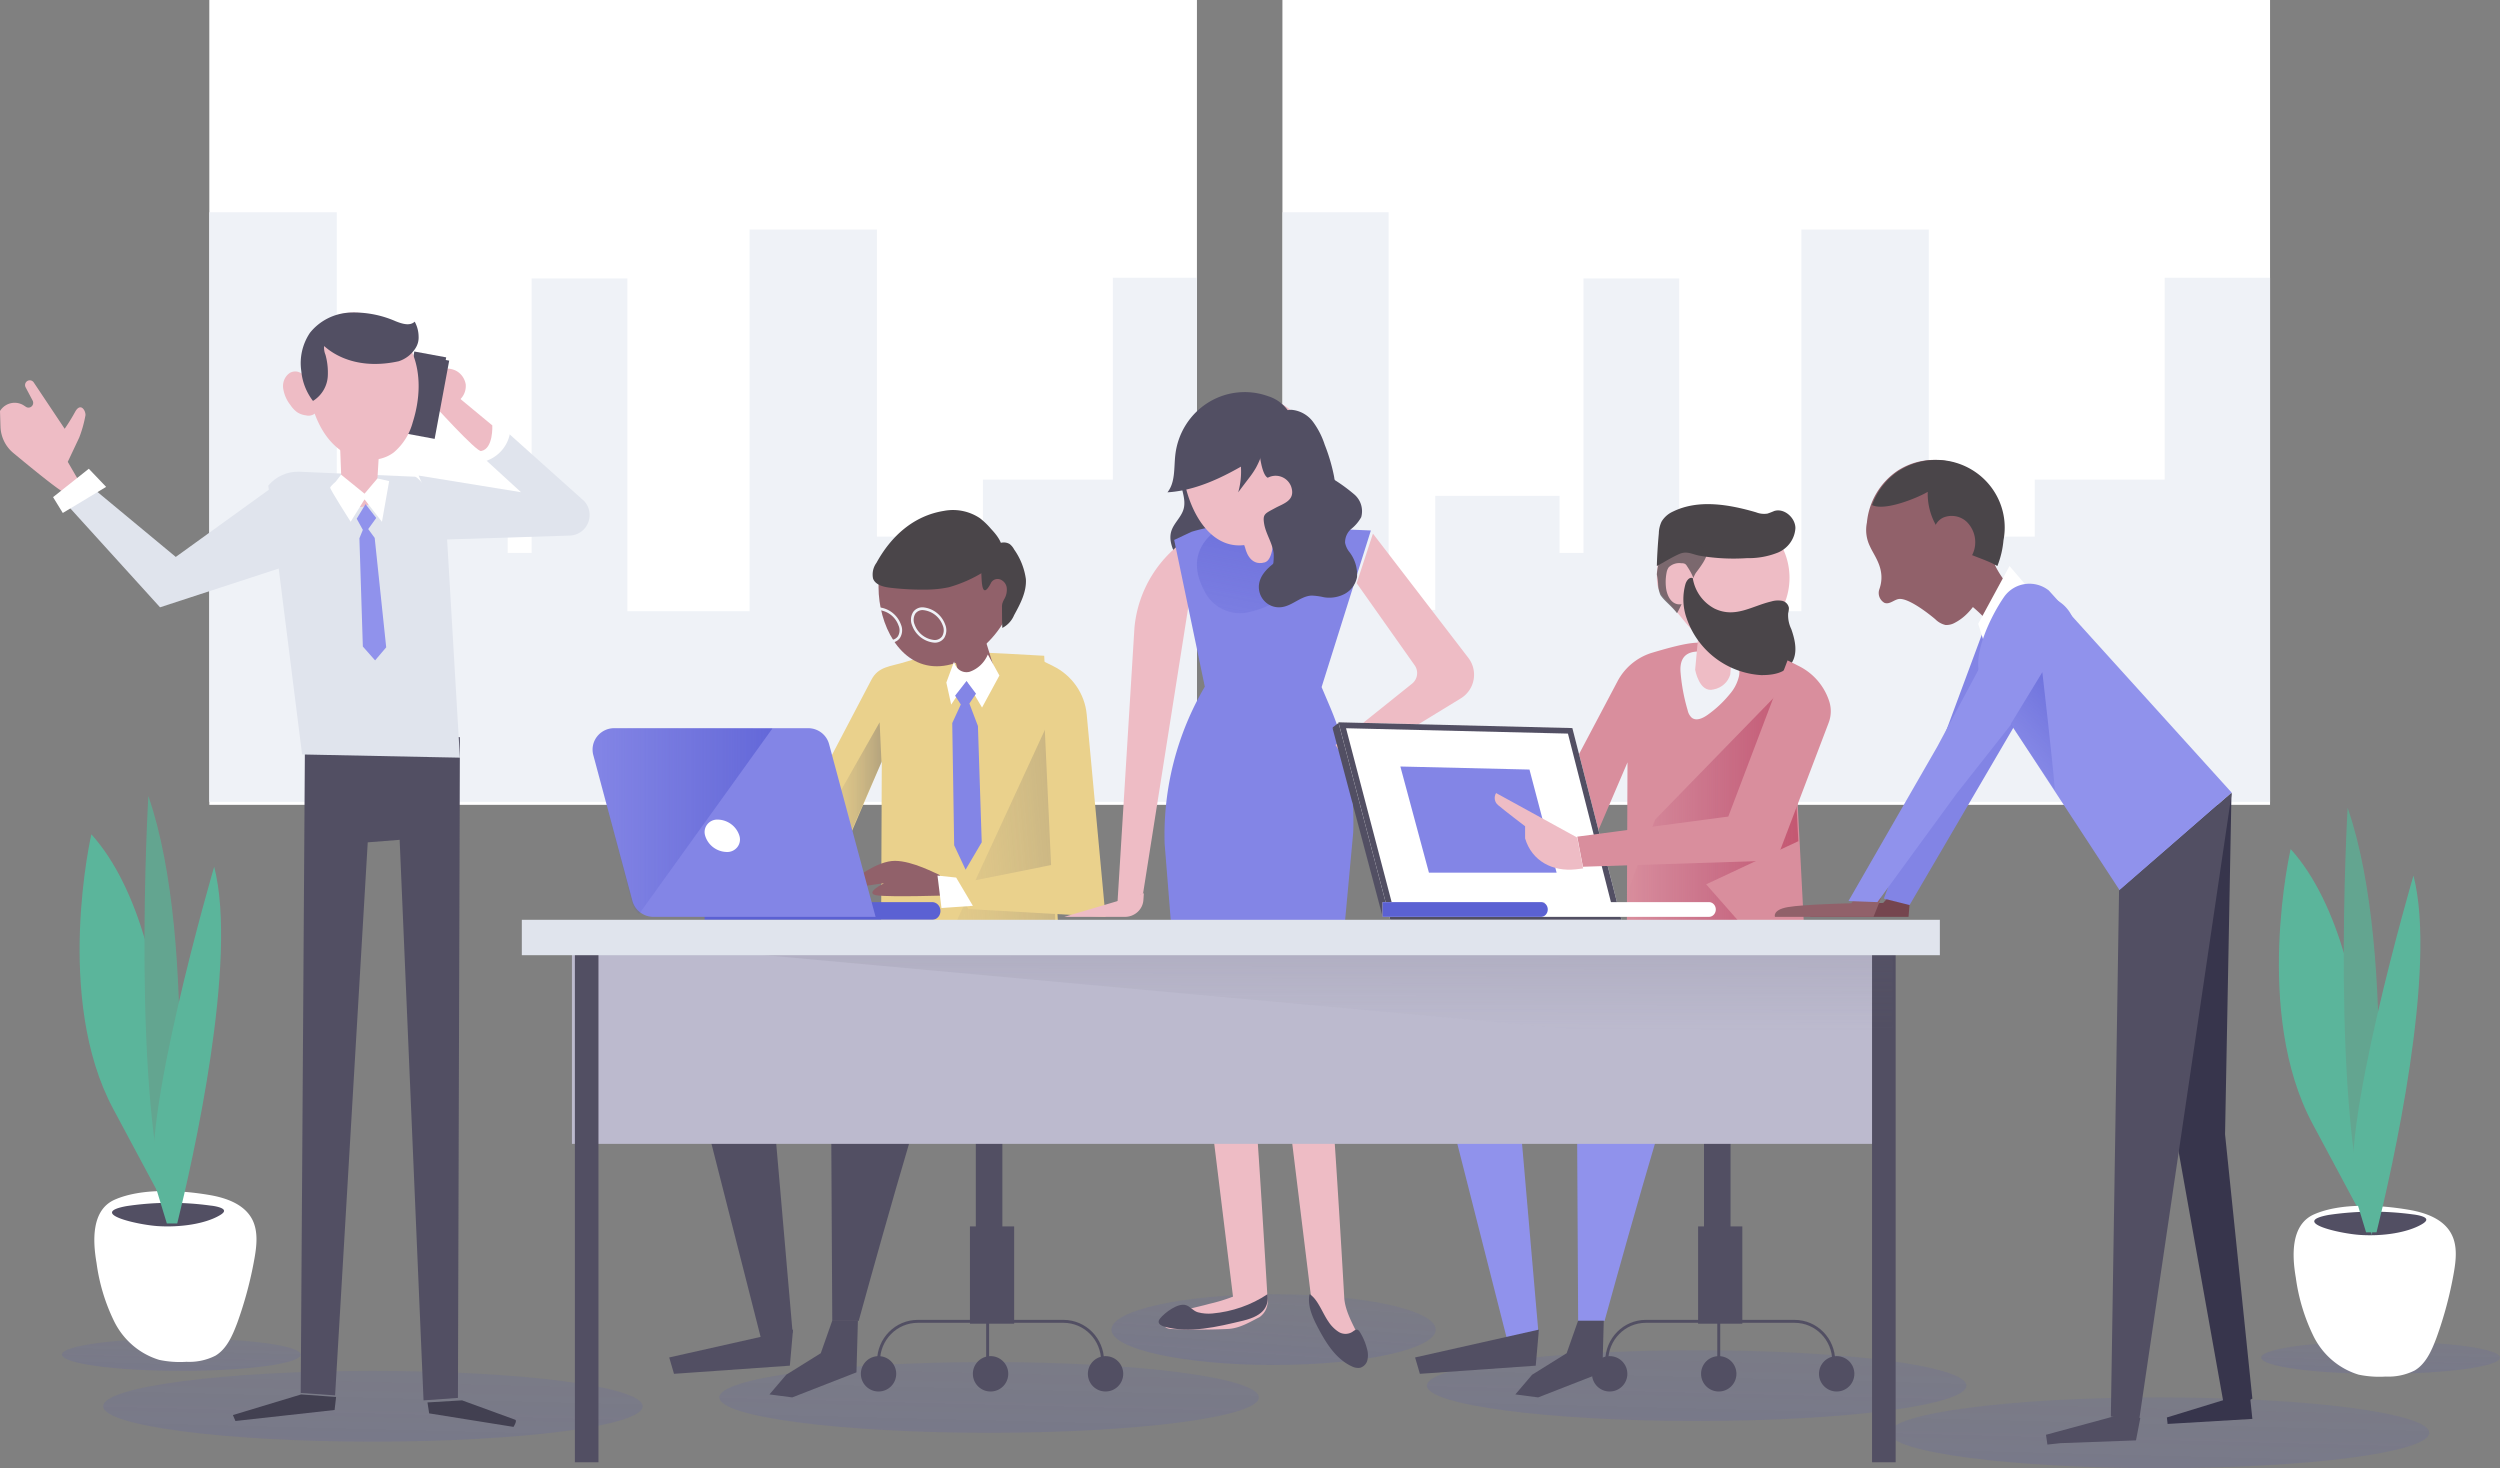
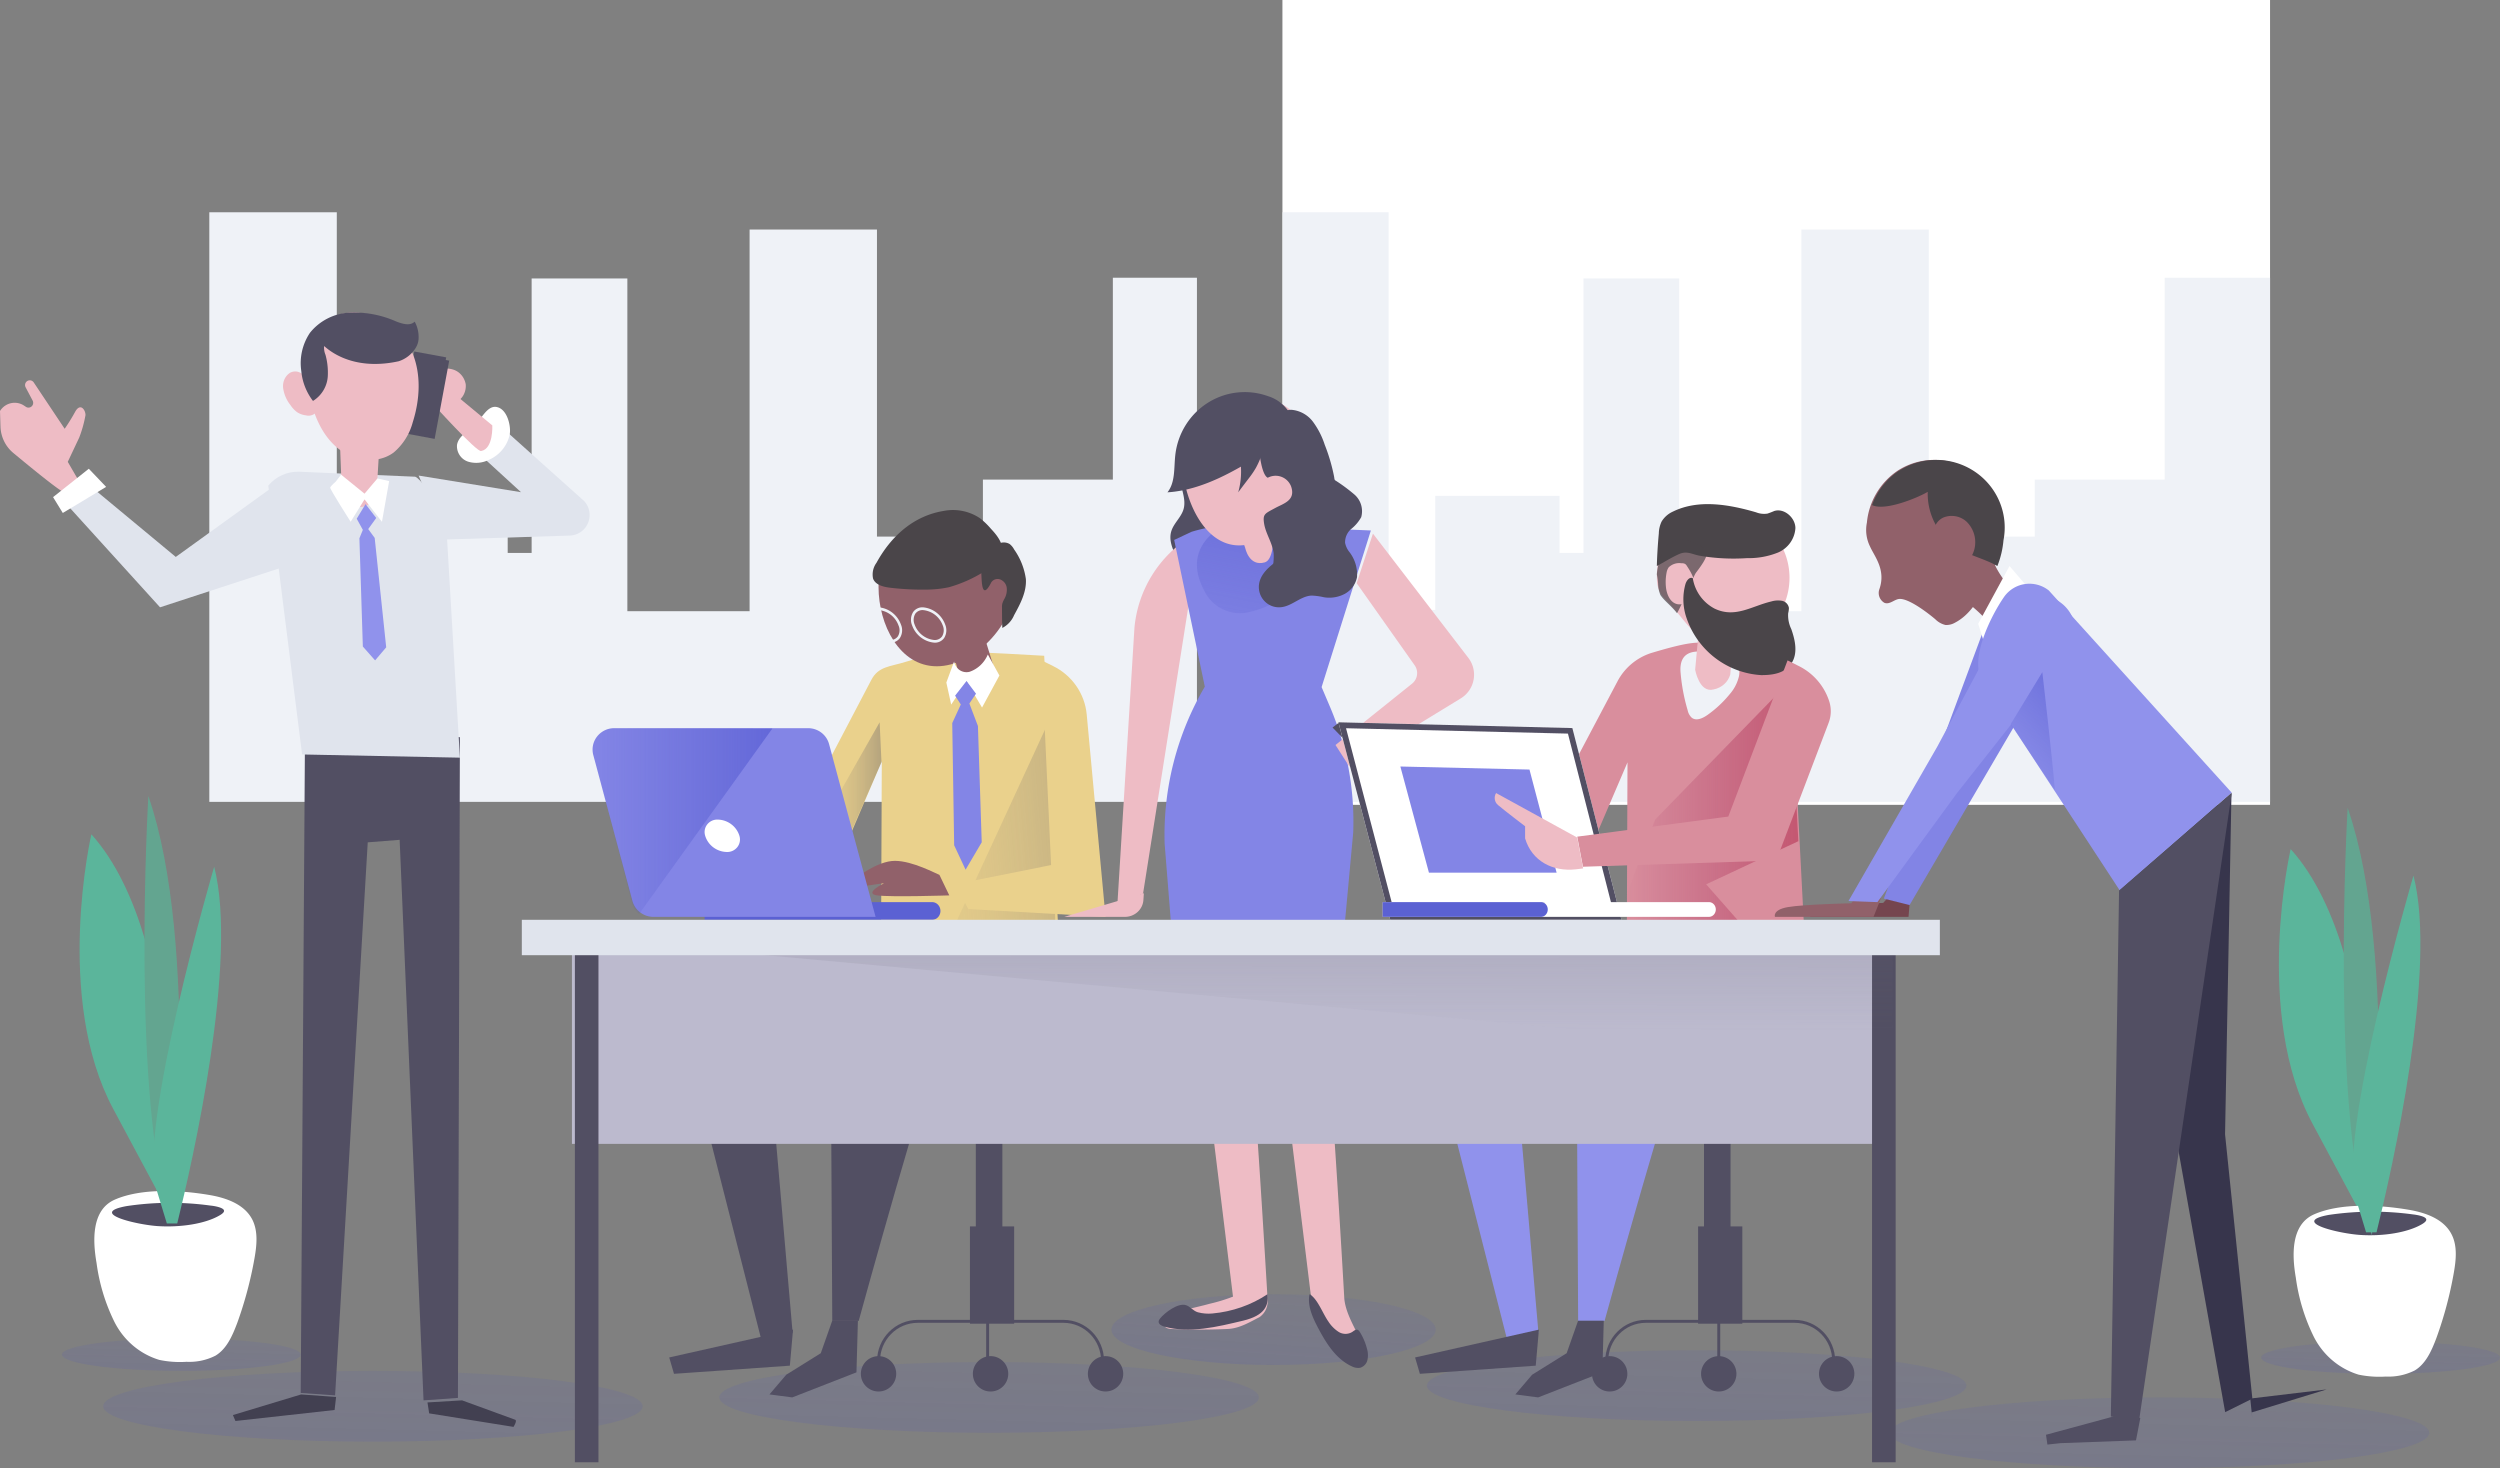
<svg xmlns="http://www.w3.org/2000/svg" width="848" height="498" viewBox="0 0 848 498">
  <rect x="0" y="0" width="848" height="498" fill="#808080" stroke="none" />
  <defs>
    <linearGradient id="a" x1="105.915%" x2="-57.591%" y1="-217.526%" y2="564.433%">
      <stop offset="0%" stop-color="#4A50C2" stop-opacity=".02" />
      <stop offset="100%" stop-color="#444BCC" stop-opacity=".64" />
    </linearGradient>
    <linearGradient id="b" x1="105.891%" x2="-57.591%" y1="-216.981%" y2="563.808%">
      <stop offset="0%" stop-color="#4A50C2" stop-opacity=".02" />
      <stop offset="100%" stop-color="#444BCC" stop-opacity=".64" />
    </linearGradient>
    <linearGradient id="c" x1="105.862%" x2="-57.487%" y1="-239.356%" y2="606.766%">
      <stop offset="0%" stop-color="#4A50C2" stop-opacity=".02" />
      <stop offset="100%" stop-color="#444BCC" stop-opacity=".64" />
    </linearGradient>
    <linearGradient id="d" x1="105.862%" x2="-57.498%" y1="-239.356%" y2="606.766%">
      <stop offset="0%" stop-color="#4A50C2" stop-opacity=".02" />
      <stop offset="100%" stop-color="#444BCC" stop-opacity=".64" />
    </linearGradient>
    <linearGradient id="e" x1="105.877%" x2="-57.588%" y1="-239.356%" y2="606.683%">
      <stop offset="0%" stop-color="#4A50C2" stop-opacity=".02" />
      <stop offset="100%" stop-color="#444BCC" stop-opacity=".64" />
    </linearGradient>
    <linearGradient id="f" x1="106.241%" x2="-58.215%" y1="-124.01%" y2="384.736%">
      <stop offset="0%" stop-color="#4A50C2" stop-opacity=".02" />
      <stop offset="100%" stop-color="#444BCC" stop-opacity=".64" />
    </linearGradient>
    <linearGradient id="g" x1="0%" x2="99.636%" y1="50.02%" y2="50.02%">
      <stop offset="0%" stop-color="#EAD18C" stop-opacity="0" />
      <stop offset="100%" stop-color="#524F63" stop-opacity=".7" />
    </linearGradient>
    <linearGradient id="h" x1="-.01%" y1="49.938%" y2="49.938%">
      <stop offset="0%" stop-color="#484EC2" stop-opacity="0" />
      <stop offset="100%" stop-color="#444BCC" stop-opacity=".5" />
    </linearGradient>
    <linearGradient id="i" x1="-106.04%" x2="271.756%" y1="87.951%" y2="17.653%">
      <stop offset="0%" stop-color="#EAD18C" stop-opacity="0" />
      <stop offset="100%" stop-color="#524F63" stop-opacity=".7" />
    </linearGradient>
    <linearGradient id="j" x1="19.373%" x2="71.647%" y1="147.22%" y2="-37.772%">
      <stop offset="0%" stop-color="#484EC2" stop-opacity="0" />
      <stop offset="100%" stop-color="#444BCC" stop-opacity=".5" />
    </linearGradient>
    <linearGradient id="k" x1="-.067%" y1="49.976%" y2="49.976%">
      <stop offset="0%" stop-color="#B6567A" stop-opacity="0" />
      <stop offset="100%" stop-color="#C45771" />
    </linearGradient>
    <linearGradient id="l" x1="31.09%" x2="88.291%" y1="114.37%" y2="-13.928%">
      <stop offset="0%" stop-color="#484EC2" stop-opacity="0" />
      <stop offset="100%" stop-color="#444BCC" stop-opacity=".5" />
    </linearGradient>
    <linearGradient id="m" x1="49.479%" x2="56.469%" y1="76.384%" y2="-276.526%">
      <stop offset="0%" stop-color="#676475" stop-opacity="0" />
      <stop offset="100%" stop-color="#524F63" stop-opacity=".7" />
    </linearGradient>
  </defs>
  <g fill="none" fill-rule="evenodd">
    <path fill="#FFF" fill-rule="nonzero" d="M435 0h335v273H435z" />
    <path fill="url(#a)" fill-rule="nonzero" d="M102 459.481c0 3.043-18.136 5.519-40.5 5.519S21 462.524 21 459.481 39.136 454 61.5 454s40.5 2.438 40.5 5.481z" opacity=".5" />
    <path fill="url(#b)" fill-rule="nonzero" d="M848 460.49c0 3.038-18.136 5.51-40.5 5.51s-40.5-2.472-40.5-5.51c0-3.037 18.136-5.49 40.5-5.49s40.5 2.453 40.5 5.49z" opacity=".5" />
-     <path fill="#FFF" fill-rule="nonzero" d="M71 0h335v273H71z" />
    <path fill="#EFF2F7" fill-rule="nonzero" d="M770 94.203h-35.743v68.467h-44.074v19.338h-35.937V77.865h-43.222v129.462h-41.439V94.455h-32.47v93.089h-8.117v-19.357h-42.156v38.695h-15.827V72h-35.938v110.008H435V272h335zM406 94.203h-28.519v68.467h-44.076v19.338h-35.94V77.865h-43.204v129.462H212.8V94.455h-32.472v93.089h-8.118v-19.357h-42.158v38.695h-15.81V72H71v200h335z" />
    <path fill="#5BB59B" fill-rule="nonzero" d="M30.992 283s-12.815 55.536 7.475 93.258L58.68 414s5.359-94.325-27.687-131z" />
    <path fill="#FFF" fill-rule="nonzero" d="M32.747 428.391a64.135 64.135 0 0 0 6.028 19.92c3.138 6.29 8.657 10.98 15.263 12.967 3.03.636 6.129.853 9.215.646a19.61 19.61 0 0 0 9.825-2.076c3.816-2.292 5.723-6.718 7.345-10.969a131.695 131.695 0 0 0 5.914-22.133c.763-4.348 1.24-9.069-.725-13.006-2.69-5.308-8.966-7.462-14.728-8.422-9.54-1.606-22.741-2.41-31.918 1.586-8.013 3.487-7.517 13.985-6.22 21.487z" />
    <path fill="#524F63" fill-rule="nonzero" d="M53.596 415.9c7.728.483 16.035-.796 20.865-3.626.985-.566 1.932-1.28 1.372-1.971-.56-.692-2.57-1.174-4.366-1.363a100.065 100.065 0 0 0-28.536.168c-13.253 2.432 3.633 6.352 10.665 6.792z" />
    <path fill="#63A590" fill-rule="nonzero" d="M50.318 270s-6.18 106.109 8.22 145c0 0 9.289-94.572-8.22-145z" />
    <path fill="#5BB59B" fill-rule="nonzero" d="M56.594 415h3.525c5.197-21.043 20.747-89.201 12.529-121 0 0-26.186 89.435-19.58 109.426L56.595 415zM776.992 288s-12.814 55.544 7.474 93.272L804.676 419s5.378-94.32-27.684-131z" />
    <path fill="#FFF" fill-rule="nonzero" d="M778.743 433.399a64.873 64.873 0 0 0 6.03 19.899c3.14 6.293 8.66 10.987 15.267 12.985 3.026.627 6.118.844 9.199.646 3.4.166 6.786-.547 9.847-2.076 3.817-2.31 5.725-6.737 7.328-10.968a130.83 130.83 0 0 0 5.916-22.132c.764-4.367 1.26-9.087-.725-13.005-2.672-5.327-8.97-7.462-14.714-8.421-9.541-1.606-22.766-2.43-31.927 1.566-7.996 3.506-7.519 14.004-6.221 21.506z" />
    <path fill="#524F63" fill-rule="nonzero" d="M800.597 418.893c7.728.503 16.016-.777 20.866-3.61.966-.566 1.932-1.3 1.372-1.993-.56-.693-2.59-1.154-4.367-1.364a101.475 101.475 0 0 0-28.536.168c-13.254 2.434 3.632 6.358 10.665 6.799z" />
    <path fill="#63A590" fill-rule="nonzero" d="M796.317 274s-6.183 106.128 8.244 145c-.038 0 9.274-94.553-8.244-145z" />
    <path fill="#5BB59B" fill-rule="nonzero" d="M802.574 418h3.545c5.197-21.043 20.747-89.181 12.529-121 0 0-26.186 89.454-19.58 109.446 1.592 5.241 2.72 8.943 3.506 11.554z" />
    <ellipse cx="126.5" cy="477" fill="url(#c)" fill-rule="nonzero" opacity=".5" rx="91.5" ry="12" />
    <path fill="url(#d)" fill-rule="nonzero" d="M824 486c0 6.634-40.969 12-91.5 12s-91.5-5.366-91.5-12 40.969-12 91.5-12 91.5 5.366 91.5 12z" opacity=".5" />
    <ellipse cx="335.5" cy="474" fill="url(#d)" fill-rule="nonzero" opacity=".5" rx="91.5" ry="12" />
    <path fill="url(#e)" fill-rule="nonzero" d="M667 470c0 6.614-40.976 12-91.539 12S484 476.554 484 470s40.84-12 91.403-12S667 463.366 667 470z" opacity=".5" />
    <ellipse cx="432" cy="451" fill="url(#f)" fill-rule="nonzero" opacity=".5" rx="55" ry="12" />
    <path fill="#E0E4ED" fill-rule="nonzero" d="M142 161.315l34.73 5.642-16.524-15.123 7.822-8.834 30.075 26.915a6.983 6.983 0 0 1 1.376 7.43 6.962 6.962 0 0 1-6.186 4.323L151.17 183 142 161.315z" />
    <path fill="#524F63" fill-rule="nonzero" d="M156 250.059l-.67 224.11-11.664.831-8.107-190.131-10.823.85-11.072 187.6-11.664-.832L103.472 246z" />
    <path fill="#E0E4ED" fill-rule="nonzero" d="M140.801 161.7l-39.229-1.688c-4.053-.173-7.956 1.568-10.572 4.714l11.47 91.188L156 257l-4.894-83.427s-8.89-11.815-10.305-11.873z" />
    <path fill="#FFF" fill-rule="nonzero" d="M160.454 144.814c-2.202 1.73-4.988 3.343-5.436 6.103a5.52 5.52 0 0 0 3.644 5.637 9.432 9.432 0 0 0 7.073-.544 12.175 12.175 0 0 0 7.17-8.65c.468-2.818-.78-8.241-4.072-9.213-3.605-1.127-5.69 4.529-8.379 6.667z" />
    <path fill="#424051" fill-rule="nonzero" d="M102.12 473L79 479.987l.857 2.013 33.637-3.73.506-4.421z" />
    <path fill="#EEBCC5" fill-rule="nonzero" d="M26.52 162.757l-3.534-6.096 3.89-8.249a40.85 40.85 0 0 0 2.124-7.62c0-1.79-1.767-4.305-3.533-1.067-1.767 3.239-3.534 5.715-3.534 5.715l-10.487-15.716A1.61 1.61 0 0 0 10.11 129a1.593 1.593 0 0 0-1.382.791c-.29.494-.3 1.106-.027 1.61l2.387 4.514a1.635 1.635 0 0 1-.367 1.94 1.58 1.58 0 0 1-1.945.137l-.489-.324c-2.642-1.836-6.248-1.183-8.1 1.467L0 139.4l.17 5.353a12.08 12.08 0 0 0 4.303 8.859c6.202 5.143 17.197 14.154 17.46 13.335.339-1.029 4.586-4.191 4.586-4.191zM150.842 126.372c-1.496-.64-3.21-.079-4.102 1.345a5.737 5.737 0 0 0-.4 4.765c1.04 2.977 3.862 4.823 6.844 4.476 2.977-.538 5.063-3.407 4.792-6.59-.387-2.223-1.848-4.068-3.848-4.86a7.754 7.754 0 0 0-6.1.249" />
    <path fill="#EEBCC5" fill-rule="nonzero" d="M149.738 130l17.25 14.294s.412 7.887-3.737 8.675c-1.234.868-17.251-16.896-17.251-16.896l3.738-6.073z" />
    <path fill="#424051" fill-rule="nonzero" d="M145 475.705l.572 3.711L174.186 484s1.373-2.153.553-2.43c-.82-.28-18.008-6.57-18.008-6.57l-11.731.705z" />
    <path fill="#EEBCC5" fill-rule="nonzero" d="M115 142l.924 24.24c-.033 2.835 2.106 5.26 5.014 5.685a6.068 6.068 0 0 0 4.479-1.053 5.648 5.648 0 0 0 2.325-3.836L129 146.188 115 142z" />
    <path fill="#524F63" fill-rule="nonzero" d="M140.57 120.13l11.798 2.195-4.939 26.545-11.797-2.195z" />
    <path fill="#524F63" fill-rule="nonzero" d="M140.53 119.229l10.818 1.987-4.877 26.555-10.82-1.987z" />
    <path fill="#FFF" fill-rule="nonzero" d="M113.925 163.319s-1.789 1.546-1.923 2.067c-.135.522 6.942 11.595 6.942 11.595l4.71-7.595 5.904 7.614L132 163.184l-3.98-.89-4.365 5.16-7.961-6.454-1.77 2.319z" />
    <path fill="#9092EC" fill-rule="nonzero" d="M123.99 171l-2.99 4.951 2.078 3.782-1.165 2.846 1.165 36.723 4.155 4.698 3.767-4.425-3.903-37.113-2.194-3.002 2.718-3.762z" />
    <path fill="#EEBCC5" fill-rule="nonzero" d="M105.924 115.659a30.944 30.944 0 0 0-.907 18.61c1.448 6.685 4.248 13.41 9.557 17.758 5.31 4.348 13.516 5.566 19 1.43a20.235 20.235 0 0 0 6.429-10.222c2.452-7.73 2.954-16.387-.251-23.847-5.986-13.681-26.78-19.962-33.828-3.73z" />
    <path fill="#E0E4ED" fill-rule="nonzero" d="M97.316 191.938L54.286 206 23 171.507 30.797 165l28.824 23.912 32.79-23.675 5.589 9.89z" />
    <path fill="#FFF" fill-rule="nonzero" d="M18 168.625L21.3 174l14.7-8.849L30.124 159z" />
    <path fill="#EEBCC5" fill-rule="nonzero" d="M98.51 126.376c-1.761 1.04-2.744 3.162-2.462 5.323.321 2.108 1.174 4.079 2.463 5.691a9.517 9.517 0 0 0 2.312 2.457 7.1 7.1 0 0 0 2.97 1.044c1.275.327 2.614-.092 3.535-1.106a4.926 4.926 0 0 0 .583-2.047c.376-3.48-.451-4.852-2.294-7.39-1.842-2.54-3.929-5.385-7.106-3.972z" />
    <path fill="#524F63" fill-rule="nonzero" d="M111.198 127.363c-.12 3.514-2.002 6.744-5.034 8.637a19.603 19.603 0 0 1-3.963-10.128 18.403 18.403 0 0 1 2.933-12.974c3.294-4.133 8.278-6.646 13.634-6.874a35.138 35.138 0 0 1 15.437 2.943c2.12.852 4.835 1.724 6.46.136a10.725 10.725 0 0 1 1.328 5.093 6.64 6.64 0 0 1-1.03 3.873 10.562 10.562 0 0 1-5.748 4.473c-17.2 3.756-25.206-5.384-25.286-5.132a6.392 6.392 0 0 0 .476 2.944c.628 2.283.895 4.647.793 7.01z" />
    <path fill="#EAD18C" fill-rule="nonzero" d="M359 315.854l-4.804-93.416S330.037 221 322.948 221c-3.906 0-10.605 1.943-15.878 3.536-4.96 1.574-9.081 1.438-11.483 6.023L256 306.061l24.315 2.293 8.104-9.21-4.12-6.236 14.803-34.682-.234 58.774L359 315.854z" />
    <path fill="url(#g)" fill-rule="nonzero" d="M298.372 245L272 291.424l8.208 9.37c2.172.363 4.4.245 6.52-.345l1.452-1.625-4.143-6.138L299 258.556 298.372 245z" opacity=".5" />
    <path fill="#91616A" fill-rule="nonzero" d="M318.65 296.752c-1.006-.329-9.06-4.752-15.101-4.752s-13.437 6.013-13.437 6.013-1.007 3.162 3.02 2.54c4.027-.62 6.719-.95 6.719-.95s-7.048 3.473-2.343 4.113c4.705.64 24.492 0 24.492 0l-3.35-6.964z" />
    <path fill="#5B61D3" fill-rule="nonzero" d="M316.071 311.998H239V306h77.168c1.564 0 2.832 1.343 2.832 3 0 .813-.311 1.591-.863 2.157a2.747 2.747 0 0 1-2.066.841z" />
    <path fill="#8385E6" fill-rule="nonzero" d="M297 311h-75.37c-3.327-.01-6.236-2.22-7.1-5.394l-13.282-49.474a7.193 7.193 0 0 1 1.273-6.293 7.386 7.386 0 0 1 5.827-2.839h65.772c3.33.003 6.243 2.216 7.1 5.394L297 311z" />
    <path fill="url(#h)" fill-rule="nonzero" d="M208.252 247a7.234 7.234 0 0 0-5.75 2.864 7.38 7.38 0 0 0-1.258 6.347l13.11 49.903A7.334 7.334 0 0 0 216.8 310L262 247.097 208.252 247z" />
    <path fill="#FFF" fill-rule="nonzero" d="M250.808 283.5a4.193 4.193 0 0 1-.726 3.872 4.346 4.346 0 0 1-3.646 1.621c-3.36-.112-6.273-2.323-7.237-5.492a4.175 4.175 0 0 1 .715-3.88 4.327 4.327 0 0 1 3.657-1.612c3.358.118 6.268 2.326 7.237 5.492z" />
    <path fill="#91616A" fill-rule="nonzero" d="M320 209.645c.682 1.344 5.4 19.646 5.4 19.646 1.246 1.895 3.475 2.93 5.751 2.67 4.055-.346 5.849-5.992 5.849-5.992L329.904 203 320 209.645z" />
    <path fill="#91616A" fill-rule="nonzero" d="M343.942 199.105c0 12.768-13.54 26.895-26.192 26.895-12.65 0-19.75-14.127-19.75-26.895 0-12.76 10.297-23.105 23-23.105s23 10.345 23 23.105h-.058z" />
    <path fill="#FFF" fill-rule="nonzero" d="M323.625 224.39L321 231.519l1.643 7.482 5.232-7.835 5.232 8.834L339 229.13l-3.929-7.13c-1.162 2.793-3.425 4.933-6.214 5.876a4.16 4.16 0 0 1-3.338-.578 4.454 4.454 0 0 1-1.894-2.908z" />
    <path fill="#8385E6" fill-rule="nonzero" d="M327.842 231l-3.874 4.973 1.937 2.984-2.905 6.312.652 41.449 3.873 8.282 5.475-9.296-1.285-39.44-2.905-7.632 2.253-3.328z" />
    <path fill="url(#i)" fill-rule="nonzero" d="M356.532 243L358 316l-35-.365z" />
    <path fill="#EAD18C" fill-rule="nonzero" d="M353.303 224l3.223 69.422L324 299.953l4.442 8.392L375 311l-6.387-68.646c-.657-7.077-4.997-13.309-11.458-16.455L353.303 224z" />
-     <path fill="#FFF" fill-rule="nonzero" d="M318 297l6.327.67 5.673 9.58-10.654.75z" />
    <path fill="#524F63" fill-rule="nonzero" d="M286.781 329L230 343.455 258.895 457l9.96-4.98-8.468-97.618 50.812-15.927-29.398 16.916.504 92.638h8.972s24.903-90.643 27.383-90.643c2.48 0 44.34-27.902 44.34-27.902L286.781 329z" />
    <path fill="#524F63" fill-rule="nonzero" d="M228.62 466l39.3-2.767L269 451l-42 9.447zM261 472.989l7.735 1.011 21.776-8.498L291 448h-8.714l-3.877 11.007-11.725 7.312z" />
    <path fill="#4A4549" fill-rule="nonzero" d="M297.302 190.903a6.708 6.708 0 0 0-1.154 5.371c.821 2.16 3.52 2.822 5.866 3.094 3.991.47 8.008.679 12.026.623 2.629.011 5.25-.256 7.822-.798a46.005 46.005 0 0 0 11.89-5.274c2.698-1.517 5.69-3.425 6.179-6.48.489-3.055-1.701-5.838-3.774-8.037a25.366 25.366 0 0 0-3.755-3.62 16.412 16.412 0 0 0-12.221-2.49c-10.403 1.673-17.99 8.698-22.88 17.611z" />
    <path fill="#4A4549" fill-rule="nonzero" d="M336.033 197.959c.486-1.229 1.891-1.862 3.175-1.43 1.242.468 2.116 1.56 2.276 2.841a6.246 6.246 0 0 1-.739 3.673 8.56 8.56 0 0 0-.759 1.682 5.714 5.714 0 0 0-.1 1.547c0 2.243 0 4.485.1 6.728a8.566 8.566 0 0 0 3.993-4.33c2.117-3.867 4.293-7.946 3.993-12.296a22.771 22.771 0 0 0-3.993-10.015 5.622 5.622 0 0 0-1.497-1.817 3.943 3.943 0 0 0-3.274-.329c-1.069.371-2.072.9-2.975 1.566l-2.775 1.817a6.606 6.606 0 0 0-2.156 2.224c-.879 1.701.34 2.416 1.377 3.441.52.425-.399 11.638 3.354 4.698z" />
    <path fill="#EFF2F7" fill-rule="nonzero" d="M301.943 217.995c-3.43-.291-6.378-2.584-7.544-5.867a4.927 4.927 0 0 1 .328-4.518 3.84 3.84 0 0 1 3.338-1.604c3.427.301 6.37 2.59 7.544 5.867a4.927 4.927 0 0 1-.347 4.518 3.84 3.84 0 0 1-3.319 1.604zm-3.859-11.05a3.032 3.032 0 0 0-2.605 1.213 4.216 4.216 0 0 0-.231 3.715c1.058 2.907 3.67 4.939 6.714 5.222a3.033 3.033 0 0 0 2.586-1.232 3.958 3.958 0 0 0 .231-3.696c-1.046-2.916-3.665-4.953-6.714-5.222h.02zM316.93 217.994c-3.428-.301-6.372-2.59-7.546-5.867a4.986 4.986 0 0 1 .347-4.518 3.841 3.841 0 0 1 3.32-1.604c3.435.294 6.388 2.584 7.565 5.867a4.986 4.986 0 0 1-.347 4.518 3.841 3.841 0 0 1-3.339 1.604zm-3.86-11.05a3.014 3.014 0 0 0-2.586 1.213 4.096 4.096 0 0 0-.232 3.715c1.048 2.907 3.656 4.94 6.697 5.222a3.053 3.053 0 0 0 2.606-1.232 4.096 4.096 0 0 0 .231-3.696c-1.057-2.916-3.681-4.95-6.735-5.222h.019z" />
    <path fill="#524F63" fill-rule="nonzero" d="M400.27 162.147c.228 3.568 2.176 7.117 1.193 10.55-.795 2.805-3.405 4.827-4.2 7.632-.907 3.186.7 6.506 2.251 9.424 1.305 2.462 3.121 5.247 5.883 5.247a7.934 7.934 0 0 0 3.405-1.087l7.868-3.988a12.508 12.508 0 0 0 3.197-2.041 12.47 12.47 0 0 0 2.705-4.941c2.024-5.61 3.783-11.447 3.367-17.419-.417-5.971-3.689-12-9.174-14.213-3.083-1.24-12.068-2.328-14.716.324-1.173 1.183-.586 2.423-.738 3.93-.208 2.29-1.191 4.274-1.04 6.582z" />
    <path fill="#EEBCC5" fill-rule="nonzero" d="M407 181l-2.727.755a40.836 40.836 0 0 0-19.472 31.234L379 307l8.721-3.87L407 181z" />
    <path fill="#8385E6" fill-rule="nonzero" d="M465 179.934L418.736 178a55.85 55.85 0 0 0-14.554 2.379l-5.9 2.766 10.391 49.782a99.241 99.241 0 0 0-13.629 53.245L400.461 354h51.932l6.612-71.56a99.254 99.254 0 0 0-7.904-42.763l-2.814-6.614L465 179.934z" />
    <path fill="url(#j)" fill-rule="nonzero" d="M408.43 200.237c2.775 5.975 9.5 9.05 15.855 7.252a33.48 33.48 0 0 0 9.916-4.216 53.99 53.99 0 0 0 15.06-12.26c2.872-3.54 5.104-8.606 2.755-12.532a11.513 11.513 0 0 0-7.277-4.506c-15.215-4.061-47.875 4.544-36.31 26.262z" />
    <path fill="#EEBCC5" fill-rule="nonzero" d="M446 155.785C446 168.181 432.751 185 420.32 185c-12.433 0-19.32-16.819-19.32-29.215.358-12.134 10.326-21.785 22.5-21.785s22.142 9.651 22.5 21.785zM465.7 181l32.37 42.158a9.403 9.403 0 0 1-2.544 13.716L457.68 260l-4.68-7.295 25.962-20.797a4.595 4.595 0 0 0 .913-6.209l-19.69-27.879 5.514-16.82zM361 311h20.574c3.318-.004 6.061-2.51 6.269-5.728L388 303l-27 8z" />
    <path fill="#EEBCC5" fill-rule="nonzero" d="M417.01 170.907c-.29-.764 5.369 14.953 5.369 14.953s1.26 6.448 6.627 4.9c5.368-1.548 2.035-24.498 1.26-24.753-.775-.254-12.79 6.193-13.255 4.9z" />
    <path fill="#524F63" fill-rule="nonzero" d="M429.3 153.268c-10.334 6.395-21.247 12.967-33.3 13.732 2.723-3.413 2.163-8.317 2.666-12.692.827-7.279 4.875-13.778 10.995-17.658a23.385 23.385 0 0 1 20.45-2.273c2.549.779 4.8 2.333 6.451 4.453 4.462 6.297-2.453 11.476-7.262 14.438z" />
    <path fill="#524F63" fill-rule="nonzero" d="M428.864 178.039c.673 3.329 2.787 6.27 3.153 9.677.123 2.208-.13 4.42-.75 6.542L429.46 202a23.006 23.006 0 0 0 9.61-4.897c10.455-8.541 15.584-22.053 13.455-35.438a61.541 61.541 0 0 0-3.19-10.84 27.166 27.166 0 0 0-3.96-7.741 10.188 10.188 0 0 0-7.38-4.084 10.884 10.884 0 0 0-8.63 5.032 11.274 11.274 0 0 0-2.365 6.6c0 2.38.884 10.471 3.037 11.42a5.597 5.597 0 0 1 4.601-.324 5.65 5.65 0 0 1 3.299 3.246c1.672 4.8-2.595 5.807-5.44 7.374-3.536 1.936-4.305 1.975-3.633 5.69z" />
    <path fill="#524F63" fill-rule="nonzero" d="M452.829 162.884a57.652 57.652 0 0 1 6.677 4.938 7.488 7.488 0 0 1 2.219 7.595 13.343 13.343 0 0 1-3.31 3.936 5.93 5.93 0 0 0-2.16 4.761 7.196 7.196 0 0 0 1.46 3.129 12.468 12.468 0 0 1 2.589 8.5 8.237 8.237 0 0 1-4.185 5.706 11.184 11.184 0 0 1-7.047 1.141 21.64 21.64 0 0 0-4.166-.57c-3.718.157-6.637 3.561-10.316 3.935a6.772 6.772 0 0 1-5.72-2.103 6.936 6.936 0 0 1-1.775-5.885c.584-3.424 3.562-5.903 6.288-7.871 2.725-1.968 5.664-4.644 6.053-8.107.312-2.577-.895-5.155-.583-7.732.447-3.7 3.893-6.395 4.671-10.035.467-1.968-.272-7.28 2.92-7.222 2.453-.039 4.575 4.506 6.385 5.884zM426.022 158.665a29.75 29.75 0 0 1-2.393 3.527c-1.216 1.596-2.433 3.192-3.629 4.808a25.928 25.928 0 0 0 .857-9.497 3.895 3.895 0 0 1 0-1.458 3.701 3.701 0 0 1 1.815-1.97c1.117-.73 3.988-3.094 5.104-1.577.898 1.123-1.156 5.044-1.754 6.167zM454.298 245L452 246.783l8 8.217z" />
    <path fill="#D98E9D" fill-rule="nonzero" d="M612 315.86l-4.8-92.84S583.06 218 575.974 218c-3.903 0-10.596 1.931-15.865 3.495a19.752 19.752 0 0 0-11.475 9.655L509 306.129l24.296 2.278 8.099-9.152-4.118-6.199 14.773-34.467-.234 58.411L612 315.86z" />
    <path fill="#EEBCC5" fill-rule="nonzero" d="M607 196.01c-.01 12.692-10.248 22.98-22.88 22.99-7.005 0-11.854-7.309-16.05-12.278-3.386-4.003-6.06-5.144-6.06-10.809a22.334 22.334 0 0 1 6.243-16.144A22.117 22.117 0 0 1 584.12 173c12.64.01 22.88 10.31 22.88 23.01z" />
-     <path fill="#524F63" fill-rule="nonzero" d="M549 311h-80.001L452 247h80.02z" />
    <path fill="#FFF" fill-rule="nonzero" d="M550 312h-78.43L454 245l79.347 1.9z" />
    <path fill="#524F63" fill-rule="nonzero" d="M469 306h55v5h-55z" />
    <path fill="url(#k)" fill-rule="nonzero" d="M578.72 299.953L610 285.331 607.405 236l-5.407.327-40.539 41.635s-6.035 15.392-10.459 27.61V317l42.033-.789-14.312-16.258z" />
    <path fill="#8385E6" fill-rule="nonzero" d="M528 296h-43.307L475 260l43.795 1.032z" />
    <path fill="#9092EC" fill-rule="nonzero" d="M539.781 329L483 343.455 511.875 457l9.961-4.98-8.469-97.618 50.832-15.927-29.398 16.916.504 92.638h8.972s24.903-90.643 27.383-90.643c2.48 0 44.34-27.902 44.34-27.902L539.781 329z" />
    <path fill="#524F63" fill-rule="nonzero" d="M481.62 466l39.3-2.767L522 451l-42 9.447z" />
    <path fill="#EFF2F7" fill-rule="nonzero" d="M570.022 227.77a63.547 63.547 0 0 0 2.426 13.13c.188.97.668 1.855 1.373 2.53 1.542 1.255 3.762.212 5.398-.947a38.206 38.206 0 0 0 7.524-7.047 13.965 13.965 0 0 0 3.084-5.928c.518-2.244-.146-4.602-1.749-6.217-2.596-2.278-8.144-2.201-11.38-2.278-4.476-.194-6.958 1.834-6.676 6.757z" />
    <path fill="#524F63" fill-rule="nonzero" d="M514 472.989l7.735 1.011 21.776-8.498L544 448h-8.714l-3.877 11.007-11.725 7.312z" />
    <path fill="#EEBCC5" fill-rule="nonzero" d="M576.75 208.132L575 227.166s1.392 8.032 6.304 6.68c2.692-.54 4.846-2.47 5.588-5.005L589 206l-12.25 2.132z" />
    <path fill="#4A4549" fill-rule="nonzero" d="M592.552 189.32c3.61.086 7.2-.56 10.549-1.9 3.389-1.43 5.672-4.628 5.899-8.265 0-3.553-3.843-6.916-7.206-5.814-.746.33-1.51.623-2.286.874a7.359 7.359 0 0 1-3.843-.437c-9.243-2.698-19.58-4.484-28.208-.247a8.615 8.615 0 0 0-3.843 3.382 9.808 9.808 0 0 0-.941 3.99c-.346 3.8-.577 7.392-.673 11.097 2.498-1.33 4.977-2.926 7.57-4.066 2.595-1.14 4.17 0 6.86.55a68 68 0 0 0 16.122.837z" />
    <path fill="#4A4549" fill-rule="nonzero" d="M571.634 183.098c-2.362-.376-4.765.339-6.574 1.956a23.556 23.556 0 0 0-3.06 9.781c.258 1.23.41 2.48.453 3.736a10.31 10.31 0 0 0 .756 3.248c1.285 1.956 3.363 3.384 5.403 5.868 0 .117.17.215.245.313 2.173-3.912 5.667-12.754 6.385-13.693 1.02-1.37 4.289-5.458 3.684-7.277-.604-1.82-5.686-3.619-7.292-3.932z" opacity=".7" />
    <path fill="#EEBCC5" fill-rule="nonzero" d="M572.209 191.995a2.031 2.031 0 0 0-.666-.734 2.377 2.377 0 0 0-1.19-.204 5.148 5.148 0 0 0-4.337 1.387 4.618 4.618 0 0 0-.726 1.876 16.738 16.738 0 0 0-.202 4.813c.242 2.467 1.412 5.24 3.812 5.792a4.567 4.567 0 0 0 4.035-1.244c3.732-3.447 1.734-8.035-.726-11.686z" />
    <path fill="#4A4549" fill-rule="nonzero" d="M600.806 204.022a7.88 7.88 0 0 1 3.62-.234 2.945 2.945 0 0 1 2.375 2.44 7.659 7.659 0 0 1-.253 1.758 10.712 10.712 0 0 0 1.052 5.39c1.382 3.906 2.297 8.34 0 11.718-2.298 3.379-6.425 3.906-10.201 3.906-11.564-.699-21.562-8.336-25.308-19.334a19.216 19.216 0 0 1-.37-11.6c.37-1.153 1.344-2.461 2.473-1.953a14.137 14.137 0 0 0 7.397 10.33c6.97 3.34 12.576-.859 19.215-2.421z" />
    <path fill="#524F63" fill-rule="nonzero" d="M456.574 247.017l75.271 1.82 15.6 61.146h-74.354l-16.517-62.966zm-2.555-1.958L471.57 312H550l-16.653-65.042L454 245l.02.059z" />
    <path fill="#FFF" fill-rule="nonzero" d="M579.616 311H469v-5h110.674c1.285 0 2.326 1.115 2.326 2.49 0 .672-.252 1.317-.7 1.79a2.266 2.266 0 0 1-1.684.72z" />
    <path fill="#5B61D3" fill-rule="nonzero" d="M522.657 311H469v-5h53.714c1.263 0 2.286 1.115 2.286 2.49 0 .672-.248 1.317-.688 1.79a2.209 2.209 0 0 1-1.655.72z" />
    <path fill="#D98E9D" fill-rule="nonzero" d="M606.34 224l-20.104 52.978L535 283.79l1.935 10.21 65.574-2.123 17.724-46.59a11.013 11.013 0 0 0 .31-7.179 20.298 20.298 0 0 0-10.449-12.217L606.34 224z" />
    <path fill="#EEBCC5" fill-rule="nonzero" d="M534.997 284.104L507.472 269c-.84 1.354-.53 3.144.712 4.118 2.177 1.86 9.13 7.146 9.13 7.146v4.118c2.293 7.72 9.4 11.363 17.201 10.492l2.485-.297-2.003-10.473z" />
    <path fill="#75454F" fill-rule="nonzero" d="M647.373 311h-33.306s-.96-2.374 4.37-3.313c5.328-.938 20.335-1.417 20.335-1.417l3.919-4.27 5.309 1.417-.627 7.583z" />
    <path fill="#8284E5" fill-rule="nonzero" d="M674.328 209.64L639 304.808l8.725 2.192L702 214.257s-1.574-6.014-10.785-11.777c-9.211-5.762-16.887 7.16-16.887 7.16z" />
    <path fill="#91616A" fill-rule="nonzero" d="M675.381 166.543c-6.833-10.65-21.005-13.745-31.656-6.913a23.938 23.938 0 0 0-10.475 17.659 12.538 12.538 0 0 0 1.06 8.069c1.462 3.331 5.487 7.876 3.176 14.481a3.852 3.852 0 0 0 1.714 4.641c1.79.713 3.389-1.232 5.122-1.328 3.293-.135 9.801 4.91 12.15 6.913a7.086 7.086 0 0 0 3.428 1.926 5.776 5.776 0 0 0 3.254-.79c5.026-2.619 8.087-7.818 10.59-12.902a41.137 41.137 0 0 0 4.834-15.04 22.86 22.86 0 0 0-3.197-16.716z" />
    <path fill="#91616A" fill-rule="nonzero" d="M674.534 211.052a4.351 4.351 0 0 0 3.502 1.948 3.993 3.993 0 0 0 1.712-.818 25.195 25.195 0 0 0 3.806-3.35 4.235 4.235 0 0 0 1.446-2.69 4.386 4.386 0 0 0-.438-1.694c-2.283-5.28-6.983-9.312-8.639-14.825-.76-2.513-.837-5.181-1.674-7.655-.653-2.601-2.755-4.554-5.347-4.968a6.609 6.609 0 0 0-4.148 1.617c-3.953 3.13-6.099 8.088-5.709 13.188.458 4.577 2.868 8.712 6.584 11.299a57.852 57.852 0 0 1 8.905 7.948z" />
    <path fill="#4A4549" fill-rule="nonzero" d="M644.22 159.599a23.342 23.342 0 0 0-9.22 11.726c4.454 2.18 15.823-2.642 18.89-4.494-.243 7.882 3.823 15.284 10.646 19.383 4.082 2.392 8.888 3.433 12.97 5.786a30.856 30.856 0 0 0 2.071-8.717c1.764-9.01-2.083-18.191-9.779-23.338-7.695-5.146-17.757-5.267-25.578-.307v-.039z" />
    <path fill="#91616A" fill-rule="nonzero" d="M656.504 182.71c-1.252-2.672-.095-5.818 2.623-7.137 2.752-1.142 5.948-.545 8.058 1.503 2.039 2.075 3.048 4.896 2.77 7.74-.271 3.548-2.936 7.377-6.643 7.176-2.047-.222-3.874-1.338-4.955-3.027a19.301 19.301 0 0 1-2.29-5.413" />
    <path fill="#FFF" fill-rule="nonzero" d="M688.346 199.84l-6.72-7.84L671 211.582 674.905 224 689 208.1z" />
    <path fill="#9092EC" fill-rule="nonzero" d="M694.961 200.295L757 268.879 719 302l-46.46-70.965c-4.738-6.814 2.535-21.797 7.272-28.61a10.5 10.5 0 0 1 7.11-4.322c2.87-.403 5.78.39 8.04 2.192z" />
    <path fill="#37354C" fill-rule="nonzero" d="M754.778 479l-16.653-93.207L719 302.08 756.918 269l-2.179 115.75L764 474.417z" />
    <path fill="#524F63" fill-rule="nonzero" d="M757 269l-31.451 213-9.549-1.528 2.784-178.386z" />
    <path fill="#524F63" fill-rule="nonzero" d="M698.922 489.52l25.604-.943 1.474-7.615-7.372-.962L694 486.673l.478 3.327z" />
-     <path fill="#37354C" fill-rule="nonzero" d="M763.285 474.391l.715 6.902L735.251 483l-.251-2.19 25.443-7.81z" />
+     <path fill="#37354C" fill-rule="nonzero" d="M763.285 474.391l.715 6.902l-.251-2.19 25.443-7.81z" />
    <path fill="#91616A" fill-rule="nonzero" d="M635.492 311h-33.425s-.96-2.374 4.37-3.313c5.329-.938 21.551-1.302 21.551-1.302l2.724-4.385 7.288 2.738-2.508 6.262z" />
    <path fill="#9092EC" fill-rule="nonzero" d="M682.388 206.085l-25.274 47.195L627 305.633l9.818.367 26.887-36.84 35.616-45.224c4.588-3.63 5.99-9.956 3.363-15.165a12.4 12.4 0 0 0-9.435-6.663 12.447 12.447 0 0 0-10.861 3.977z" />
    <path fill="url(#l)" fill-rule="nonzero" d="M697 268c-.727-9.809-4.24-40-4.24-40L682 245.656 697 268z" />
    <path fill="#EEBCC5" fill-rule="nonzero" d="M422.952 347c-1.71 0-15.415 5.656-15.415 5.656l10.696 87.159a58.133 58.133 0 0 1-8.061 2.457c-5.25 1.483-9.969 1.95-14.609 5.09-.374.274-.491 1.58-.55 1.951-.158.995 1.199 1.443 2.221 1.482a221.21 221.21 0 0 0 19.033 0c4.05-.136 7.353-2.184 10.951-4.017a6.534 6.534 0 0 0 2.772-5.695c-.039-.273-5.426-94.083-7.038-94.083z" />
    <path fill="#524F63" fill-rule="nonzero" d="M411.231 445.535c6.74-.608 13.187-2.862 18.694-6.535.423 3.698-.751 7.181-8.298 8.977-8.72 2.082-18.077 4.398-26.702 2.01-.924-.25-1.925-.79-1.925-1.687.046-.407.228-.79.52-1.095 1.54-1.921 6.083-5.386 8.779-4.489 1.405.431 2.406 1.94 4.004 2.406 1.6.43 3.272.57 4.928.413z" />
    <path fill="#EEBCC5" fill-rule="nonzero" d="M455.978 440.36c0-.445-5.312-93.36-6.89-93.36-1.578 0-15.088 5.602-15.088 5.602l10.585 86.328a78.483 78.483 0 0 0 5.773 13.348 27.591 27.591 0 0 0 10.412 10.431 1.516 1.516 0 0 0 1.52.155c.24-.196.402-.47.462-.773.75-2.569-.346-5.254-1.405-7.727-2.001-4.423-4.984-9.156-5.369-14.005z" />
    <path fill="#524F63" fill-rule="nonzero" d="M447.366 450.934c2.689 5.039 5.997 10.156 11.143 12.52a4.72 4.72 0 0 0 2.805.508 3.58 3.58 0 0 0 2.535-2.715 7.885 7.885 0 0 0-.213-3.907 19.807 19.807 0 0 0-2.322-5.43c-.251-.41-.56-.84-1.025-.898-.464-.059-1.083.41-1.567.762a4.375 4.375 0 0 1-4.662 0 11.664 11.664 0 0 1-3.463-3.496c-1.935-2.715-3.696-7.813-6.404-9.278-.851 4.082 1.277 8.399 3.173 11.934z" />
    <circle cx="298" cy="466" r="6" fill="#524F63" fill-rule="nonzero" />
    <circle cx="375" cy="466" r="6" fill="#524F63" fill-rule="nonzero" />
    <path fill="#524F63" fill-rule="nonzero" d="M342 465.982a6 6 0 1 1-12 .036 6 6 0 0 1 12-.036z" />
    <path stroke="#524F63" d="M298 465v-3.313c0-7.447 5.955-13.484 13.3-13.484H336V383M374 465v-3.313c0-7.447-5.94-13.484-13.267-13.484H336V383M335 465v-17" />
    <path fill="#524F63" fill-rule="nonzero" d="M329 416h15v33h-15z" />
    <path fill="#524F63" fill-rule="nonzero" d="M331 384h9v37h-9z" />
    <circle cx="546" cy="466" r="6" fill="#524F63" fill-rule="nonzero" />
    <circle cx="623" cy="466" r="6" fill="#524F63" fill-rule="nonzero" />
    <circle cx="583" cy="466" r="6" fill="#524F63" fill-rule="nonzero" />
    <path stroke="#524F63" d="M545 465v-3.313c0-7.447 5.93-13.484 13.247-13.484H583V383M622 465v-3.313c0-7.447-5.94-13.484-13.267-13.484H584V383M583 465v-17" />
    <path fill="#524F63" fill-rule="nonzero" d="M576 416h15v33h-15z" />
    <path fill="#524F63" fill-rule="nonzero" d="M578 384h9v37h-9z" />
    <path fill="#BCBACE" fill-rule="nonzero" d="M194 318h443v70H194z" />
    <path fill="#524F63" fill-rule="nonzero" d="M195 318h8v178h-8zM635 318h8v178h-8z" />
    <path fill="url(#m)" fill-rule="nonzero" d="M642 359l-448-41h448z" />
    <path fill="#E0E4ED" fill-rule="nonzero" d="M177 312h481v12H177z" />
  </g>
</svg>